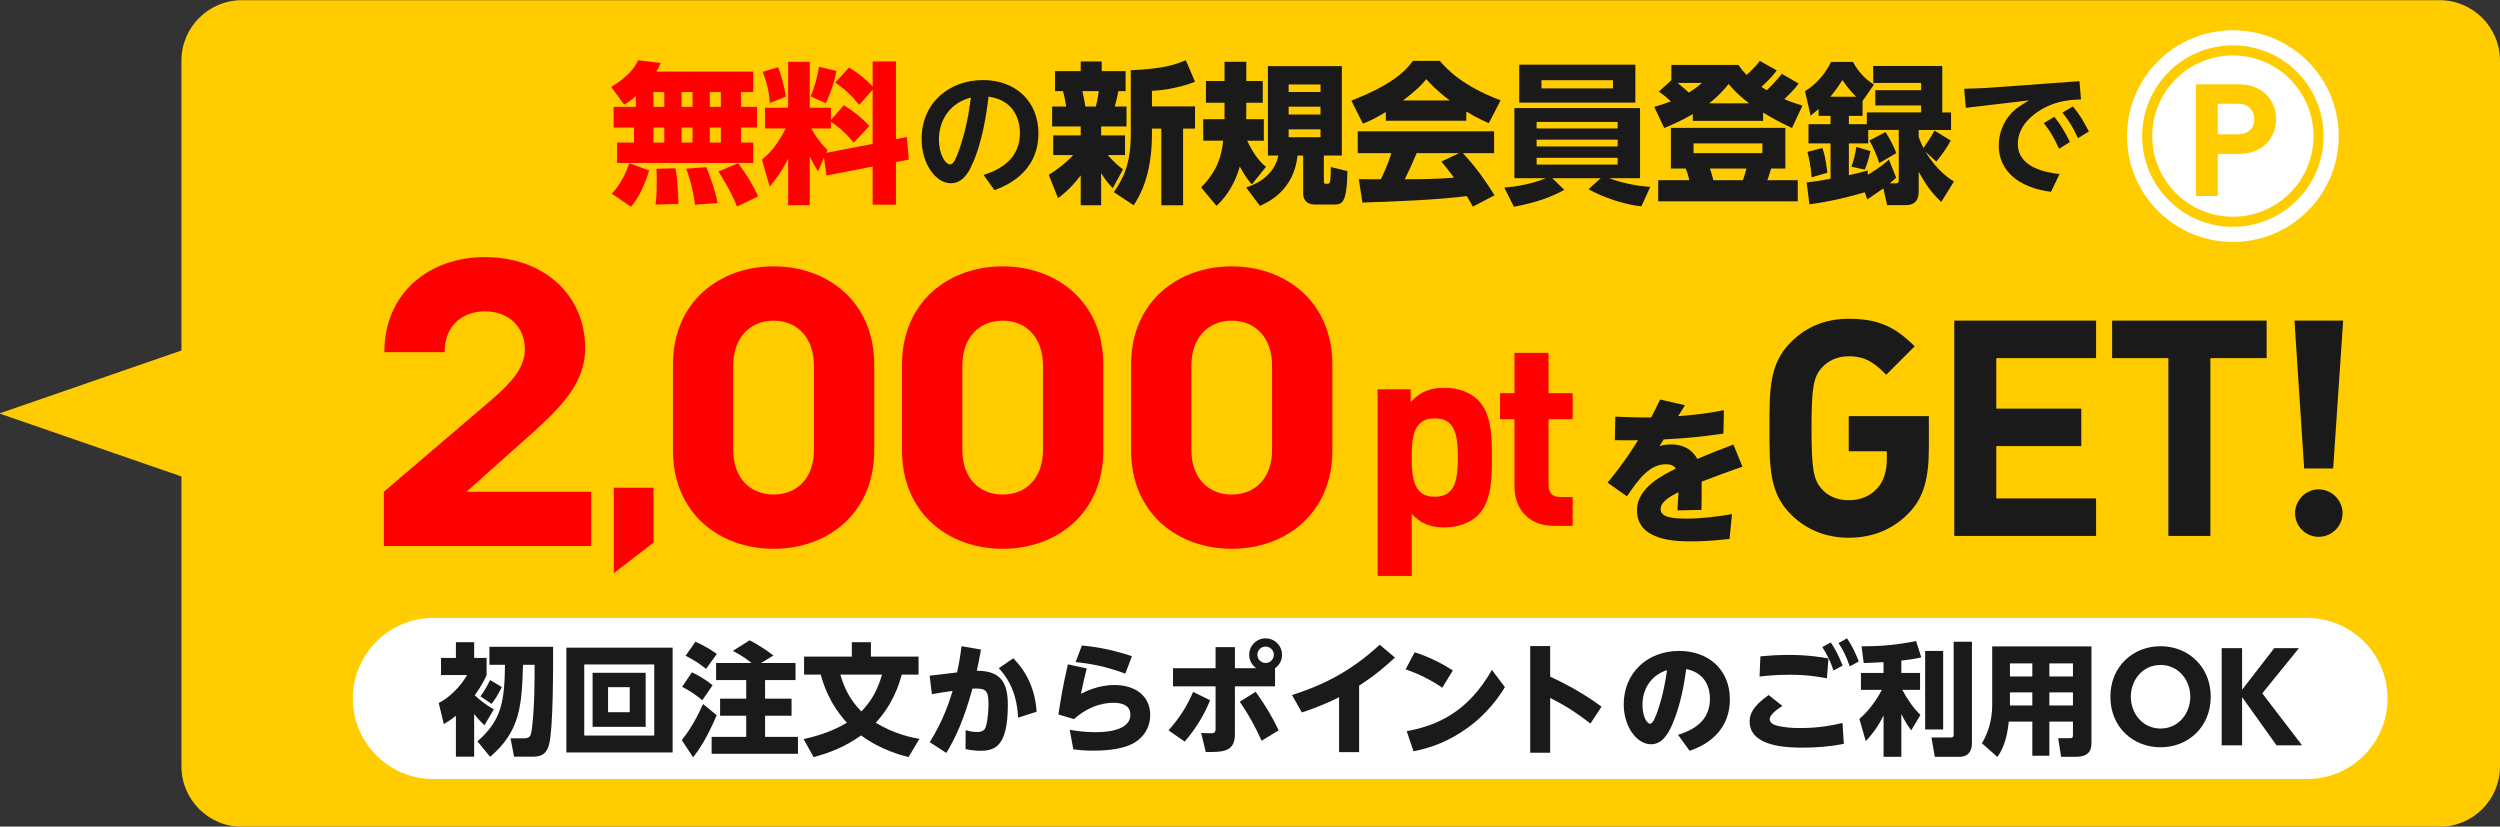
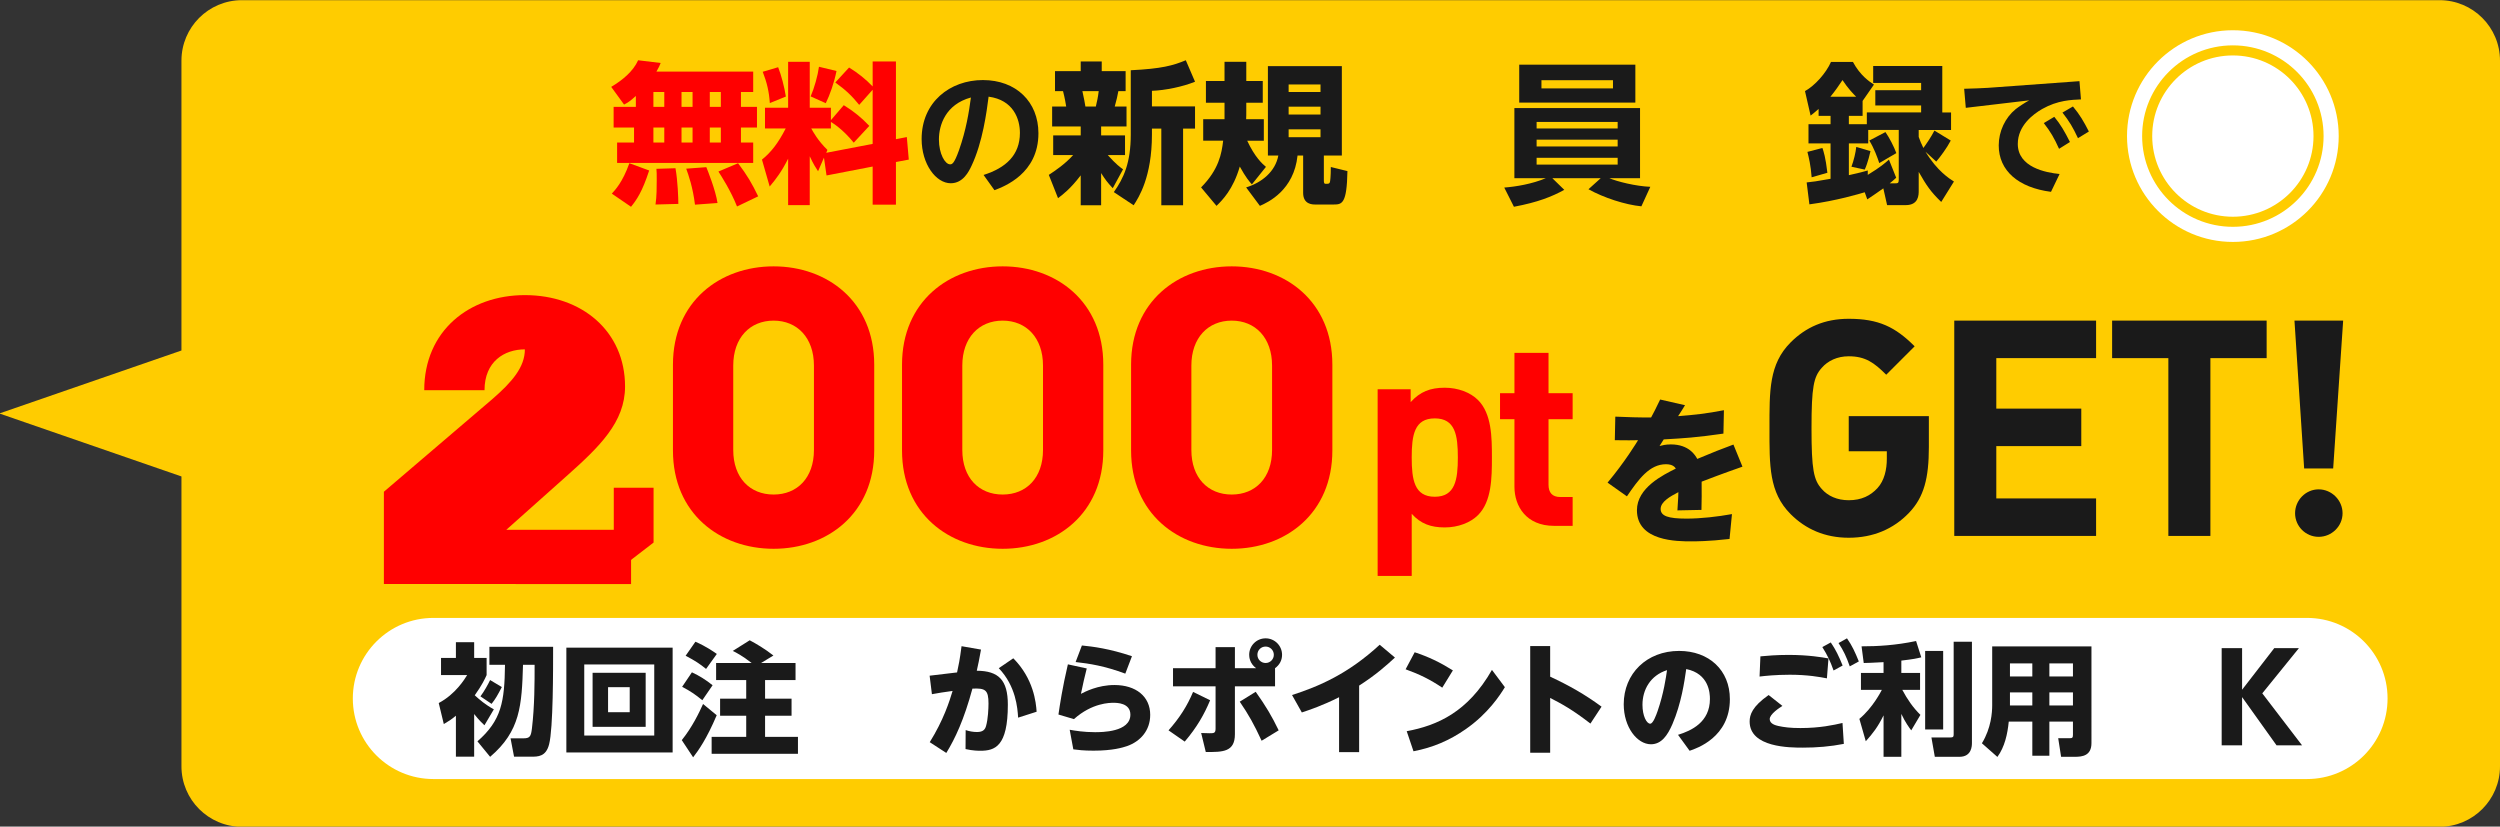
<svg xmlns="http://www.w3.org/2000/svg" version="1.1" id="レイヤー_1" x="0px" y="0px" viewBox="0 0 248 82" style="enable-background:new 0 0 248 82;" xml:space="preserve">
  <rect x="0" y="0" width="248" height="82" fill="#333333" stroke="none" />
  <style type="text/css">
	.st0{fill:#FFCC00;}
	.st1{fill:#FF0000;}
	.st2{fill:#1A1A1A;}
	.st3{fill:#FFFFFF;}
	.st4{fill:none;stroke:#FFCC00;stroke-miterlimit:10;}
</style>
  <path class="st0" d="M242,0.017H24c-3.314,0-6,2.686-6,6v28.752l-18.065,6.247L18,47.264v28.753c0,3.314,2.686,6,6,6h218  c3.314,0,6-2.686,6-6v-70C248,2.703,245.314,0.017,242,0.017z" />
  <g>
    <path class="st1" d="M63.077,9.518c-0.585,0.54-0.825,0.675-1.17,0.855l-1.275-1.755c1.11-0.66,2.175-1.53,2.67-2.64l2.235,0.27   c-0.09,0.24-0.18,0.45-0.42,0.855h9.6v2.025h-1.215v1.47h1.59v2.055h-1.59v1.485h1.215v2.025h-13.5v-2.025h1.68v-1.485h-2.025   v-2.055h2.205V9.518z M64.397,16.913c-0.69,2.13-1.245,2.91-1.8,3.6l-1.905-1.305c0.315-0.345,1.065-1.11,1.74-3.015L64.397,16.913   z M64.817,9.128v1.47h1.08v-1.47H64.817z M64.817,12.653v1.485h1.08v-1.485H64.817z M67.007,16.688c0.225,1.23,0.285,3,0.285,3.54   l-2.265,0.06c0.12-0.735,0.12-1.845,0.12-2.385c0-0.675,0-0.84-0.03-1.155L67.007,16.688z M67.607,9.128v1.47h1.095v-1.47H67.607z    M67.607,12.653v1.485h1.095v-1.485H67.607z M70.067,16.583c0.12,0.285,0.93,2.31,1.11,3.555l-2.235,0.165   c-0.21-1.725-0.645-2.955-0.87-3.57L70.067,16.583z M70.412,9.128v1.47h1.095v-1.47H70.412z M70.412,12.653v1.485h1.095v-1.485   H70.412z M73.217,16.192c0.915,1.215,1.365,1.98,1.995,3.285l-2.1,1.005c-0.615-1.56-1.545-3-1.845-3.465L73.217,16.192z" />
    <path class="st1" d="M81.737,15.638l-0.585,1.35c-0.255-0.39-0.435-0.66-0.825-1.485v4.845h-2.145v-4.605   c-0.645,1.29-1.2,2.01-1.83,2.76l-0.765-2.67c0.9-0.72,1.62-1.65,2.355-3.09h-2.055v-2.055h2.295v-4.56h2.145v4.56h2.1v1.23   l1.275-1.485c0.975,0.6,1.77,1.245,2.535,2.055l-1.545,1.665c-1.095-1.35-2.085-1.95-2.265-2.055v0.645h-1.95   c0.165,0.3,0.66,1.215,1.605,2.13l-0.12,0.285l4.605-0.885v-5.37l-1.335,1.5c-0.72-0.885-1.32-1.47-2.37-2.22l1.365-1.485   c0.885,0.54,1.65,1.155,2.34,1.875V6.098h2.31v7.709l1.08-0.21l0.195,2.235l-1.275,0.24v4.229h-2.31v-3.78l-4.575,0.885   L81.737,15.638z M77.192,6.668c0.315,0.81,0.615,1.935,0.765,2.91l-1.59,0.645c-0.075-1.125-0.285-2.025-0.705-3.104L77.192,6.668z    M82.982,7.043c-0.225,1.14-0.66,2.37-1.065,3.195l-1.5-0.675c0.36-0.825,0.705-2.055,0.825-2.94L82.982,7.043z" />
    <path class="st2" d="M97.57,17.355c2.215-0.702,3.605-1.972,3.605-4.173c0-1.377-0.648-3.268-3.106-3.592   c-0.189,1.472-0.581,4.524-1.701,6.874c-0.257,0.541-0.824,1.715-2.053,1.715c-1.472,0-2.89-1.904-2.89-4.389   c0-3.673,2.822-5.848,6.077-5.848c3.295,0,5.51,2.161,5.51,5.28c0,4.011-3.403,5.28-4.362,5.645L97.57,17.355z M93.141,13.83   c0,1.432,0.607,2.472,1.107,2.472c0.203,0,0.405-0.054,0.891-1.418c0.702-1.999,0.986-3.768,1.175-5.213   C93.789,10.36,93.141,12.426,93.141,13.83z" />
    <path class="st2" d="M104.042,17.348c0.645-0.42,1.62-1.08,2.415-1.965h-1.98v-1.95h2.73v-0.885h-2.835v-1.98h1.395   c-0.03-0.18-0.135-0.855-0.315-1.53h-0.795v-1.98h2.55v-0.96h2.085v0.96h2.37v1.98h-0.72c-0.105,0.54-0.165,0.84-0.36,1.53h1.17   v1.98h-2.52v0.885h2.37v1.95h-1.71c0.81,0.915,1.275,1.245,1.515,1.41l-1.02,1.875c-0.525-0.555-0.78-0.9-1.155-1.5v3.195h-2.025   v-2.97c-1.02,1.35-1.815,1.935-2.25,2.265L104.042,17.348z M107.372,9.038c0.18,0.795,0.24,1.17,0.3,1.53h1.035   c0.12-0.495,0.225-0.99,0.285-1.53H107.372z M118.547,8.108c-1.23,0.495-2.94,0.855-4.275,0.9v1.545h4.275v2.205h-1.185v7.604   h-2.16v-7.604h-0.93v0.585c0,4.215-1.305,6.24-1.815,7.02l-1.965-1.305c0.975-1.38,1.68-2.895,1.68-5.715V6.968   c3.075-0.15,4.185-0.465,5.46-0.99L118.547,8.108z" />
    <path class="st2" d="M124.187,18.292c-0.255-0.285-0.615-0.705-1.2-1.77c-0.66,2.28-1.74,3.345-2.31,3.9l-1.53-1.83   c1.77-1.785,2.04-3.36,2.19-4.635h-1.98v-2.13h2.115v-1.635h-1.845v-2.16h1.845V6.128h2.16v1.905h1.634v2.16h-1.634v0.555   c0,0.66,0,0.855-0.015,1.08h1.755v2.13h-1.65c0.75,1.62,1.5,2.295,1.86,2.595L124.187,18.292z M133.111,6.563v8.865h-1.785v2.415   c0,0.21,0,0.39,0.165,0.39c0.315,0,0.375,0,0.436-0.165c0.029-0.105,0.09-0.54,0.09-1.5l1.649,0.405   c-0.06,3.225-0.524,3.315-1.364,3.315h-1.815c-0.285,0-1.215,0-1.215-1.155v-3.705h-0.555c-0.36,3.45-2.91,4.635-3.735,4.995   l-1.365-1.83c1.545-0.48,2.895-1.56,3.194-3.165h-1.035V6.563H133.111z M127.832,8.378v0.75h3.164v-0.75H127.832z M127.832,10.583   v0.78h3.164v-0.78H127.832z M127.832,12.833v0.78h3.164v-0.78H127.832z" />
-     <path class="st2" d="M137.477,11.108c-1.185,0.72-1.725,0.945-2.279,1.155l-1.141-2.28c3.66-1.44,5.22-2.7,6.105-3.945h2.67   c0.645,0.765,2.175,2.46,6.029,3.915l-1.17,2.265c-0.45-0.195-1.17-0.51-2.234-1.155v0.915h-7.98V11.108z M146.102,20.498   c-0.15-0.285-0.315-0.6-0.6-1.05c-2.55,0.36-7.65,0.57-10.35,0.645l-0.36-2.325c0.075,0.015,1.979,0.015,2.189,0.015   c0.12-0.24,0.615-1.245,1.051-2.595h-3.345v-2.16h13.529v2.16h-3.105c0.675,0.735,1.681,1.83,3.15,4.185L146.102,20.498z    M143.821,9.968c-1.305-0.975-1.949-1.695-2.34-2.115c-0.359,0.465-0.944,1.095-2.31,2.115H143.821z M144.752,15.188h-4.215   c-0.54,1.26-0.721,1.65-1.186,2.595c1.771-0.015,3.39-0.015,4.89-0.165c-0.63-0.84-0.96-1.23-1.26-1.59L144.752,15.188z" />
    <path class="st2" d="M162.826,20.467c-1.59-0.15-3.75-0.855-5.249-1.695l1.215-1.095h-4.8l1.185,1.155   c-1.229,0.675-2.609,1.23-4.995,1.68l-0.96-1.905c1.17-0.09,2.775-0.36,4.125-0.93h-3.12v-6.96h12.465v6.96h-3.045   c0.765,0.33,2.61,0.795,4.065,0.855L162.826,20.467z M162.227,6.413v3.765h-11.52V6.413H162.227z M152.432,12.098v0.645h8.04   v-0.645H152.432z M152.432,13.853v0.675h8.04v-0.675H152.432z M152.432,15.653v0.675h8.04v-0.675H152.432z M152.912,7.958v0.81   h7.095v-0.81H152.912z" />
-     <path class="st2" d="M167.927,11.318c-0.96,0.555-1.814,0.96-2.835,1.38l-0.99-2.1c0.48-0.135,0.931-0.27,1.65-0.54   c-0.705-0.645-0.945-0.795-1.2-0.96l1.245-1.14V6.443h6.66c0.18,0.27,0.33,0.495,0.81,0.99c0.75-0.69,1.035-1.035,1.305-1.395   l1.681,0.945c-0.271,0.375-0.585,0.765-1.516,1.635c0.285,0.18,0.315,0.21,0.54,0.33c0.766-0.75,1.2-1.29,1.485-1.62l1.665,0.96   c-0.255,0.33-0.54,0.72-1.425,1.545c0.675,0.285,1.185,0.45,1.8,0.645l-1.035,2.22c-0.66-0.315-1.56-0.735-2.865-1.53v0.825h-6.975   V11.318z M177.106,12.683v4.035h-1.41c-0.225,0.75-0.3,0.945-0.375,1.155h3.016v2.1h-13.845v-2.1h3.09   c-0.15-0.615-0.165-0.675-0.36-1.155h-1.47v-4.035H177.106z M166.427,8.228c0.66,0.555,0.855,0.72,1.11,0.96   c0.72-0.465,0.93-0.66,1.305-0.96H166.427z M168.002,14.228v0.96h6.824v-0.96H168.002z M173.521,10.253   c-1.125-0.84-1.68-1.5-2.04-1.92c-0.449,0.54-0.944,1.14-1.935,1.92H173.521z M169.622,16.718c0.135,0.39,0.18,0.525,0.345,1.155   h2.925c0.075-0.195,0.165-0.42,0.36-1.155H169.622z" />
    <path class="st2" d="M184.981,19.072c-0.555,0.165-2.789,0.84-5.489,1.2l-0.271-2.175c0.48-0.045,1.065-0.12,2.37-0.36v-3.51   h-2.189v-1.905h2.189v-0.825h-1.185v-0.69c-0.33,0.285-0.48,0.42-0.795,0.66l-0.556-2.43c0.976-0.54,2.085-1.77,2.58-2.895h2.175   c0.721,1.35,1.65,1.965,2.085,2.25l-1.125,1.62v1.485h-1.364v0.825h1.784v-1.17h5.386v-0.69h-4.545V8.948h4.545v-0.72h-4.756v-1.68   h6.855v4.605h0.87v1.74h-3.21v0.69c0.15,0.42,0.27,0.705,0.465,1.095c0.195-0.255,0.78-1.095,1.095-1.725l1.62,0.99   c-0.375,0.72-1.035,1.62-1.439,2.085l-1.065-0.975c1.155,1.905,2.37,2.67,2.82,2.955l-1.261,2.025   c-1.064-1.035-1.454-1.62-2.234-2.985v1.875c0,0.405,0,1.425-1.29,1.425h-1.845l-0.375-1.665c-0.525,0.375-1.051,0.735-1.591,1.095   L184.981,19.072z M180.782,14.678c0.12,0.345,0.314,0.915,0.495,2.46l-1.561,0.45c-0.09-1.2-0.285-1.98-0.42-2.52L180.782,14.678z    M184.127,9.593c-0.271-0.27-0.825-0.84-1.35-1.65c-0.375,0.555-0.705,1.05-1.2,1.65H184.127z M188.102,17.632   c-0.255,0.24-0.42,0.375-0.645,0.555h0.51c0.3,0,0.39-0.015,0.39-0.375v-4.92h-3.029v1.335h-1.92v3.15   c1.064-0.24,1.409-0.33,1.875-0.465v0.435c1.26-0.765,1.77-1.215,2.1-1.515L188.102,17.632z M185.552,14.993   c-0.015,0.075-0.255,1.155-0.57,1.83l-1.319-0.285c0.239-0.63,0.42-1.425,0.479-1.965L185.552,14.993z M187.037,13.103   c0.39,0.57,0.825,1.395,1.08,2.085l-1.695,0.99c-0.15-0.48-0.54-1.545-0.99-2.235L187.037,13.103z" />
    <path class="st2" d="M206.283,8.051l0.148,1.81c-0.932,0.041-2.309,0.081-3.835,0.945c-0.918,0.526-2.431,1.661-2.431,3.47   c0,2.323,2.782,2.85,4.146,2.984l-0.851,1.769c-3.254-0.418-5.186-2.106-5.186-4.605c0-1.404,0.648-2.754,1.675-3.592   c0.311-0.243,0.851-0.608,1.351-0.878l-6.293,0.743l-0.162-1.891c0.864-0.027,1.85-0.054,2.377-0.094L206.283,8.051z    M203.785,11.589c0.607,0.729,1.04,1.472,1.553,2.498l-1.08,0.675c-0.486-1.081-0.851-1.702-1.513-2.552L203.785,11.589z    M205.636,10.562c0.675,0.81,1.08,1.499,1.579,2.484l-1.08,0.662c-0.513-1.094-0.851-1.661-1.539-2.539L205.636,10.562z" />
  </g>
  <g>
    <path class="st3" d="M228.854,77.281H42.992c-4.414,0-7.992-3.578-7.992-7.992v0c0-4.414,3.578-7.992,7.992-7.992h185.862   c4.414,0,7.992,3.578,7.992,7.992v0C236.847,73.703,233.268,77.281,228.854,77.281z" />
  </g>
  <g>
    <path class="st2" d="M48.056,71.947c-0.18-0.168-0.551-0.517-1.019-1.116v4.233h-1.811v-4.065c-0.456,0.384-0.768,0.575-1.2,0.827   l-0.503-2.086c1.667-0.876,2.59-2.398,2.818-2.771H43.75v-1.703h1.476v-1.559h1.811v1.559h1.235v1.703   c-0.18,0.396-0.444,0.973-1.176,2.004c0.456,0.42,1.08,0.959,1.895,1.391L48.056,71.947z M54.869,64.163   c0,2.23,0.012,8.083-0.396,9.667c-0.312,1.234-1.091,1.234-1.811,1.234h-1.667l-0.348-1.822h1.283c0.647,0,0.744-0.204,0.84-0.996   c0.264-2.207,0.264-4.594,0.264-6.297h-1.151c-0.12,4.03-0.264,6.573-3.262,9.127l-1.259-1.535   c2.398-2.098,2.687-3.945,2.734-7.592h-1.547v-1.786H54.869z M49.783,68.156c-0.443,0.84-0.611,1.152-1.019,1.668l-1.104-0.744   c0.372-0.492,0.768-1.211,0.959-1.619L49.783,68.156z" />
    <path class="st2" d="M66.725,64.247v10.397H56.183V64.247H66.725z M57.958,65.914v7.052h6.944v-7.052H57.958z M64.05,66.741v5.361   h-5.265v-5.361H64.05z M60.32,68.168v2.483h2.147v-2.483H60.32z" />
    <path class="st2" d="M71.097,70.951c-1.007,2.375-1.811,3.49-2.338,4.174l-1.127-1.703c1.055-1.308,1.751-2.783,2.111-3.586   L71.097,70.951z M68.638,66.693c0.72,0.336,1.403,0.756,2.051,1.283l-1.02,1.487c-0.695-0.575-1.223-0.923-2.002-1.331   L68.638,66.693z M68.986,63.659c1.116,0.491,1.811,0.995,2.123,1.212l-1.067,1.486c-0.624-0.504-1.067-0.803-2.027-1.307   L68.986,63.659z M74.563,65.77c-0.899-0.707-1.571-1.055-1.871-1.199l1.679-1.055c0.612,0.323,1.499,0.84,2.351,1.511l-1.223,0.743   h3.418v1.691h-3.022v1.848h2.627v1.69h-2.627v2.099h3.262v1.68h-8.563v-1.68h3.43v-2.099h-2.591v-1.69h2.591v-1.848h-2.986V65.77   H74.563z" />
-     <path class="st2" d="M90.125,75.102c-0.72-0.181-2.782-0.721-4.701-2.147c-1.523,1.067-2.962,1.69-4.713,2.147l-0.996-1.787   c0.708-0.156,2.531-0.564,4.293-1.619c-1.811-2.004-2.351-3.935-2.59-4.773h-1.655v-1.787H84.5v-1.428h1.895v1.428h4.726v1.787   h-1.667c-0.252,0.898-0.828,2.878-2.579,4.773c1.835,1.127,3.574,1.463,4.33,1.606L90.125,75.102z M83.361,66.922   c0.396,1.33,0.923,2.471,2.087,3.657c1.007-1.056,1.583-2.075,2.051-3.657H83.361z" />
    <path class="st2" d="M97.316,64.438c-0.192,1.067-0.264,1.403-0.42,2.099c2.159,0.013,3.082,0.912,3.082,3.371   c0,4.161-1.295,4.568-2.734,4.568c-0.156,0-0.731,0-1.463-0.168l0.012-1.883c0.36,0.121,0.744,0.192,1.127,0.192   c0.647,0,0.815-0.3,0.899-0.612c0.192-0.659,0.24-1.727,0.24-2.219c0-1.343-0.312-1.535-1.595-1.475   c-0.84,3.094-1.703,4.93-2.591,6.381l-1.643-1.068c1.367-2.194,1.955-4.041,2.267-5.084c-0.971,0.131-1.295,0.191-2.051,0.323   l-0.228-1.835l2.723-0.324c0.156-0.707,0.264-1.223,0.444-2.602L97.316,64.438z M100.998,71.191   c-0.06-0.96-0.216-3.119-1.919-4.906l1.439-0.982c2.015,2.026,2.254,4.377,2.314,5.301L100.998,71.191z" />
    <path class="st2" d="M107.805,66.31c-0.252,0.995-0.336,1.38-0.576,2.519c0.396-0.203,1.667-0.875,3.322-0.875   c2.123,0,3.55,1.127,3.55,2.962c0,1.56-0.996,2.639-2.291,3.095c-0.432,0.144-1.415,0.455-3.334,0.455   c-0.983,0-1.559-0.072-2.003-0.131l-0.36-1.943c0.552,0.096,1.392,0.24,2.507,0.24c0.66,0,3.514,0,3.514-1.74   c0-1.175-1.355-1.175-1.679-1.175c-0.36,0-2.111,0-3.922,1.619l-1.535-0.456c0.144-0.983,0.384-2.614,0.936-4.977L107.805,66.31z    M111.63,66.825c-2.063-0.768-3.55-0.995-4.929-1.151l0.624-1.643c1.08,0.107,2.734,0.312,4.965,1.066L111.63,66.825z" />
    <path class="st2" d="M115.918,72.45c1.116-1.259,1.859-2.435,2.435-3.813l1.691,0.827c-0.576,1.392-1.319,2.698-2.519,4.103   L115.918,72.45z M126.484,68.085h-3.981v4.749c0,1.775-1.211,1.775-2.89,1.764l-0.456-1.883c0.18,0,0.612,0.023,0.852,0.023   c0.408,0,0.576-0.012,0.576-0.456v-4.197h-4.222v-1.8h4.222v-2.086h1.919v2.086h2.099c-0.636-0.479-0.684-1.104-0.684-1.33   c0-0.9,0.731-1.632,1.63-1.632c0.899,0,1.632,0.731,1.632,1.632c0,0.551-0.252,1.007-0.696,1.33V68.085z M125.153,73.482   c-0.767-1.656-1.271-2.555-2.17-3.875l1.583-0.982c1.031,1.463,1.595,2.41,2.279,3.825L125.153,73.482z M124.734,64.955   c0,0.455,0.36,0.814,0.815,0.814c0.456,0,0.815-0.371,0.815-0.814c0-0.457-0.371-0.816-0.815-0.816   C125.105,64.139,124.734,64.486,124.734,64.955z" />
    <path class="st2" d="M134.826,74.609h-1.99v-5.445c-1.644,0.828-2.902,1.248-3.694,1.512l-0.972-1.728   c2.675-0.863,5.565-2.099,8.695-4.989l1.512,1.271c-0.828,0.768-1.871,1.703-3.551,2.782V74.609z" />
    <path class="st2" d="M143.072,68.217c-1.176-0.791-2.231-1.319-3.635-1.823l0.9-1.69c1.379,0.455,2.482,0.982,3.789,1.799   L143.072,68.217z M149.284,68.168c-0.468,0.768-1.654,2.615-3.897,4.174c-1.607,1.116-3.238,1.812-5.169,2.184l-0.672-1.991   c3.034-0.563,6.068-1.896,8.455-6.081L149.284,68.168z" />
    <path class="st2" d="M157.77,71.779c-1.799-1.392-2.866-1.968-3.994-2.543v5.433h-1.979V64.091h1.979v3.034   c1.883,0.876,3.431,1.752,5.098,2.975L157.77,71.779z" />
    <path class="st2" d="M166.459,72.895c1.319-0.408,3.166-1.248,3.166-3.562c0-0.576-0.096-2.507-2.351-2.963   c-0.18,1.26-0.491,3.418-1.367,5.457c-0.479,1.104-1.079,2.004-2.135,2.004c-1.355,0-2.698-1.68-2.698-3.971   c0-3.034,2.278-5.289,5.493-5.289c2.962,0,5.037,1.907,5.037,4.785c0,3.778-3.286,4.882-3.994,5.121L166.459,72.895z    M162.933,69.92c0,1.092,0.408,1.871,0.768,1.871c0.288,0,0.588-0.84,0.732-1.248c0.611-1.763,0.839-3.382,0.936-4.065   C163.713,67.006,162.933,68.42,162.933,69.92z" />
    <path class="st2" d="M176.816,70.027c-0.265,0.168-1.26,0.804-1.26,1.308c0,0.479,0.6,0.624,0.863,0.684   c0.564,0.12,1.164,0.204,2.184,0.204c1.931,0,3.298-0.3,4.173-0.504l0.133,2.074c-1.344,0.265-2.699,0.373-4.055,0.373   c-1.271,0-5.289,0-5.289-2.592c0-0.659,0.252-1.486,1.884-2.626L176.816,70.027z M181.229,67.293   c-0.684-0.132-1.883-0.359-3.682-0.359c-1.415,0-2.482,0.119-2.999,0.18l0.084-2.003c0.601-0.06,1.596-0.144,2.795-0.144   c1.979,0,3.346,0.239,3.958,0.348L181.229,67.293z M181.613,63.73c0.504,0.732,0.815,1.404,1.176,2.291l-0.899,0.492   c-0.336-0.947-0.588-1.475-1.116-2.326L181.613,63.73z M183.221,63.323c0.504,0.72,0.791,1.343,1.175,2.291l-0.899,0.491   c-0.336-0.959-0.611-1.547-1.115-2.314L183.221,63.323z" />
    <path class="st2" d="M186.85,65.686c-1.248,0.072-1.56,0.072-1.968,0.084l-0.216-1.654c1.583,0,3.358-0.096,5.409-0.527   l0.516,1.618c-0.443,0.108-0.756,0.181-1.979,0.324v1.224h1.858v1.679h-1.763c0.504,0.947,1.067,1.763,1.799,2.482l-0.911,1.535   c-0.192-0.252-0.588-0.779-0.983-1.631v4.257h-1.763v-4.113c-0.564,1.151-1.08,1.811-1.764,2.566l-0.636-2.219   c1.331-1.104,2.147-2.723,2.231-2.878h-2.075v-1.679h2.243V65.686z M192.762,64.57v7.796h-1.787V64.57H192.762z M195.616,63.659   v10.026c0,0.275,0,1.391-1.247,1.391h-2.435l-0.336-1.918h1.847c0.312,0,0.359-0.072,0.359-0.312v-9.187H195.616z" />
    <path class="st2" d="M207.472,73.722c0,1.247-0.911,1.354-1.644,1.354h-1.367l-0.287-1.846h1.151c0.239,0,0.312-0.049,0.312-0.336   v-1.308h-2.339v3.382h-1.691v-3.382h-2.338c-0.12,1.212-0.396,2.507-1.128,3.502l-1.535-1.355c0.924-1.511,1.02-3.07,1.02-3.766   v-5.841h9.847V73.722z M201.606,65.807h-2.219v1.295h2.219V65.807z M201.606,68.685h-2.219v1.295h2.219V68.685z M205.637,65.807   h-2.339v1.295h2.339V65.807z M205.637,68.685h-2.339v1.295h2.339V68.685z" />
-     <path class="st2" d="M214.327,64.104c2.747,0,4.978,2.026,4.978,5.013c0,2.998-2.243,5.013-4.978,5.013   c-2.723,0-4.977-1.99-4.977-5.013C209.351,66.105,211.604,64.104,214.327,64.104z M214.327,72.271c1.823,0,2.95-1.548,2.95-3.154   c0-1.607-1.127-3.154-2.95-3.154c-1.822,0-2.95,1.547-2.95,3.154C211.377,70.723,212.505,72.271,214.327,72.271z" />
    <path class="st2" d="M222.417,68.42l3.19-4.125h2.446l-3.634,4.485l3.946,5.157h-2.531l-3.418-4.785v4.785h-2.026v-9.643h2.026   V68.42z" />
  </g>
  <g>
    <g>
      <path class="st2" d="M167.154,40.196c-0.111,0.176-0.576,0.944-0.688,1.088c1.601-0.128,2.833-0.256,4.546-0.592l-0.048,2.321    c-2.85,0.4-3.73,0.448-5.923,0.576c-0.112,0.16-0.192,0.305-0.416,0.656c0.256-0.064,0.593-0.16,1.12-0.16    c1.809,0,2.434,1.088,2.625,1.44c1.842-0.769,2.049-0.849,3.586-1.425l0.896,2.193c-1.793,0.624-3.65,1.328-4.05,1.488    c0.017,1.104,0,1.857-0.017,2.801l-2.385,0.049c0.08-1.024,0.096-1.777,0.096-1.809c-0.832,0.432-1.76,0.96-1.76,1.664    c0,0.705,0.752,0.961,2.561,0.961c1.425,0,3.105-0.192,4.514-0.449l-0.24,2.466c-2.049,0.24-3.441,0.24-3.777,0.24    c-1.408,0-5.41,0-5.41-3.089c0-2.226,2.577-3.49,3.857-4.131c-0.08-0.127-0.287-0.432-0.977-0.432    c-1.632,0-2.721,1.488-3.873,3.186l-1.921-1.361c1.729-2.064,2.929-4.049,3.025-4.209c-0.736,0.016-0.88,0.016-2.305,0    l0.048-2.337c1.072,0.048,2.497,0.096,3.553,0.08c0.273-0.497,0.417-0.785,0.896-1.777L167.154,40.196z" />
    </g>
    <g>
-       <path class="st1" d="M38.081,54.164v-5.383L48.8,39.626c2.024-1.748,3.267-3.22,3.267-4.969c0-2.208-1.564-3.772-3.957-3.772    c-2.024,0-4.002,1.196-4.002,4.049h-5.98c0-5.889,4.462-9.431,9.983-9.431c5.659,0,9.937,3.588,9.937,9.063    c0,3.542-2.53,5.98-5.842,8.924l-5.935,5.291h12.375v5.383H38.081z" />
+       <path class="st1" d="M38.081,54.164v-5.383L48.8,39.626c2.024-1.748,3.267-3.22,3.267-4.969c-2.024,0-4.002,1.196-4.002,4.049h-5.98c0-5.889,4.462-9.431,9.983-9.431c5.659,0,9.937,3.588,9.937,9.063    c0,3.542-2.53,5.98-5.842,8.924l-5.935,5.291h12.375v5.383H38.081z" />
      <path class="st1" d="M60.887,56.858v-8.475h3.947v5.438L60.887,56.858z" />
      <path class="st1" d="M76.74,54.44c-5.337,0-9.983-3.497-9.983-9.753v-8.512c0-6.256,4.646-9.753,9.983-9.753    c5.336,0,9.983,3.497,9.983,9.753v8.512C86.723,50.943,82.077,54.44,76.74,54.44z M80.743,36.268c0-2.76-1.656-4.462-4.002-4.462    c-2.347,0-4.003,1.702-4.003,4.462v8.373c0,2.761,1.656,4.417,4.003,4.417c2.346,0,4.002-1.656,4.002-4.417V36.268z" />
      <path class="st1" d="M99.464,54.44c-5.337,0-9.983-3.497-9.983-9.753v-8.512c0-6.256,4.646-9.753,9.983-9.753    c5.336,0,9.983,3.497,9.983,9.753v8.512C109.447,50.943,104.8,54.44,99.464,54.44z M103.466,36.268    c0-2.76-1.656-4.462-4.002-4.462c-2.347,0-4.003,1.702-4.003,4.462v8.373c0,2.761,1.656,4.417,4.003,4.417    c2.346,0,4.002-1.656,4.002-4.417V36.268z" />
      <path class="st1" d="M122.187,54.44c-5.336,0-9.983-3.497-9.983-9.753v-8.512c0-6.256,4.646-9.753,9.983-9.753    c5.337,0,9.983,3.497,9.983,9.753v8.512C132.17,50.943,127.523,54.44,122.187,54.44z M126.189,36.268    c0-2.76-1.656-4.462-4.003-4.462c-2.346,0-4.002,1.702-4.002,4.462v8.373c0,2.761,1.656,4.417,4.002,4.417    c2.347,0,4.003-1.656,4.003-4.417V36.268z" />
    </g>
    <g>
      <path class="st1" d="M146.62,51.098c-0.754,0.754-1.976,1.223-3.302,1.223c-1.379,0-2.393-0.364-3.276-1.353v6.162h-3.38V38.618    h3.275v1.274c0.937-1.04,1.95-1.43,3.381-1.43c1.326,0,2.548,0.468,3.302,1.222c1.353,1.352,1.378,3.666,1.378,5.694    S147.973,49.746,146.62,51.098z M142.33,41.504c-2.028,0-2.288,1.664-2.288,3.874s0.26,3.9,2.288,3.9s2.288-1.69,2.288-3.9    S144.358,41.504,142.33,41.504z" />
      <path class="st1" d="M154.16,52.164c-2.757,0-3.927-1.95-3.927-3.874v-6.708h-1.43v-2.574h1.43v-4.004h3.38v4.004h2.393v2.574    h-2.393v6.5c0,0.78,0.364,1.222,1.17,1.222h1.223v2.86H154.16z" />
    </g>
    <g>
      <path class="st2" d="M189.363,50.884c-1.53,1.59-3.54,2.46-5.97,2.46c-2.34,0-4.26-0.84-5.76-2.34    c-2.16-2.16-2.101-4.829-2.101-8.52c0-3.69-0.06-6.359,2.101-8.52c1.5-1.5,3.359-2.34,5.76-2.34c2.97,0,4.619,0.81,6.539,2.73    l-2.819,2.82c-1.2-1.2-2.07-1.83-3.72-1.83c-1.141,0-2.07,0.45-2.67,1.14c-0.811,0.9-1.021,1.89-1.021,6    c0,4.11,0.21,5.13,1.021,6.03c0.6,0.689,1.529,1.109,2.67,1.109c1.26,0,2.159-0.45,2.85-1.2s0.93-1.859,0.93-2.909v-0.75h-3.779    v-3.48h7.949v3.059C191.343,47.435,190.863,49.324,189.363,50.884z" />
      <path class="st2" d="M193.863,53.164V31.805h14.069v3.72h-9.899v5.01h8.43v3.719h-8.43v5.19h9.899v3.72H193.863z" />
      <path class="st2" d="M219.271,35.525v17.639h-4.17V35.525h-5.579v-3.72h15.329v3.72H219.271z" />
      <path class="st2" d="M231.451,46.475h-2.879l-0.961-14.67h4.83L231.451,46.475z M230.012,53.254c-1.29,0-2.34-1.05-2.34-2.34    s1.05-2.37,2.34-2.37s2.37,1.08,2.37,2.37S231.302,53.254,230.012,53.254z" />
    </g>
  </g>
  <g>
    <circle class="st3" cx="221.5" cy="13.5" r="10.5" />
    <circle class="st4" cx="221.5" cy="13.5" r="8.5" />
  </g>
  <g>
-     <path class="st0" d="M222.134,15.268h-2.13v4.167h-2.161V8.364h4.291c2.285,0,3.654,1.57,3.654,3.452   C225.788,13.698,224.419,15.268,222.134,15.268z M222.024,10.292h-2.021v3.032h2.021c0.98,0,1.602-0.606,1.602-1.508   S223.005,10.292,222.024,10.292z" />
-   </g>
+     </g>
</svg>